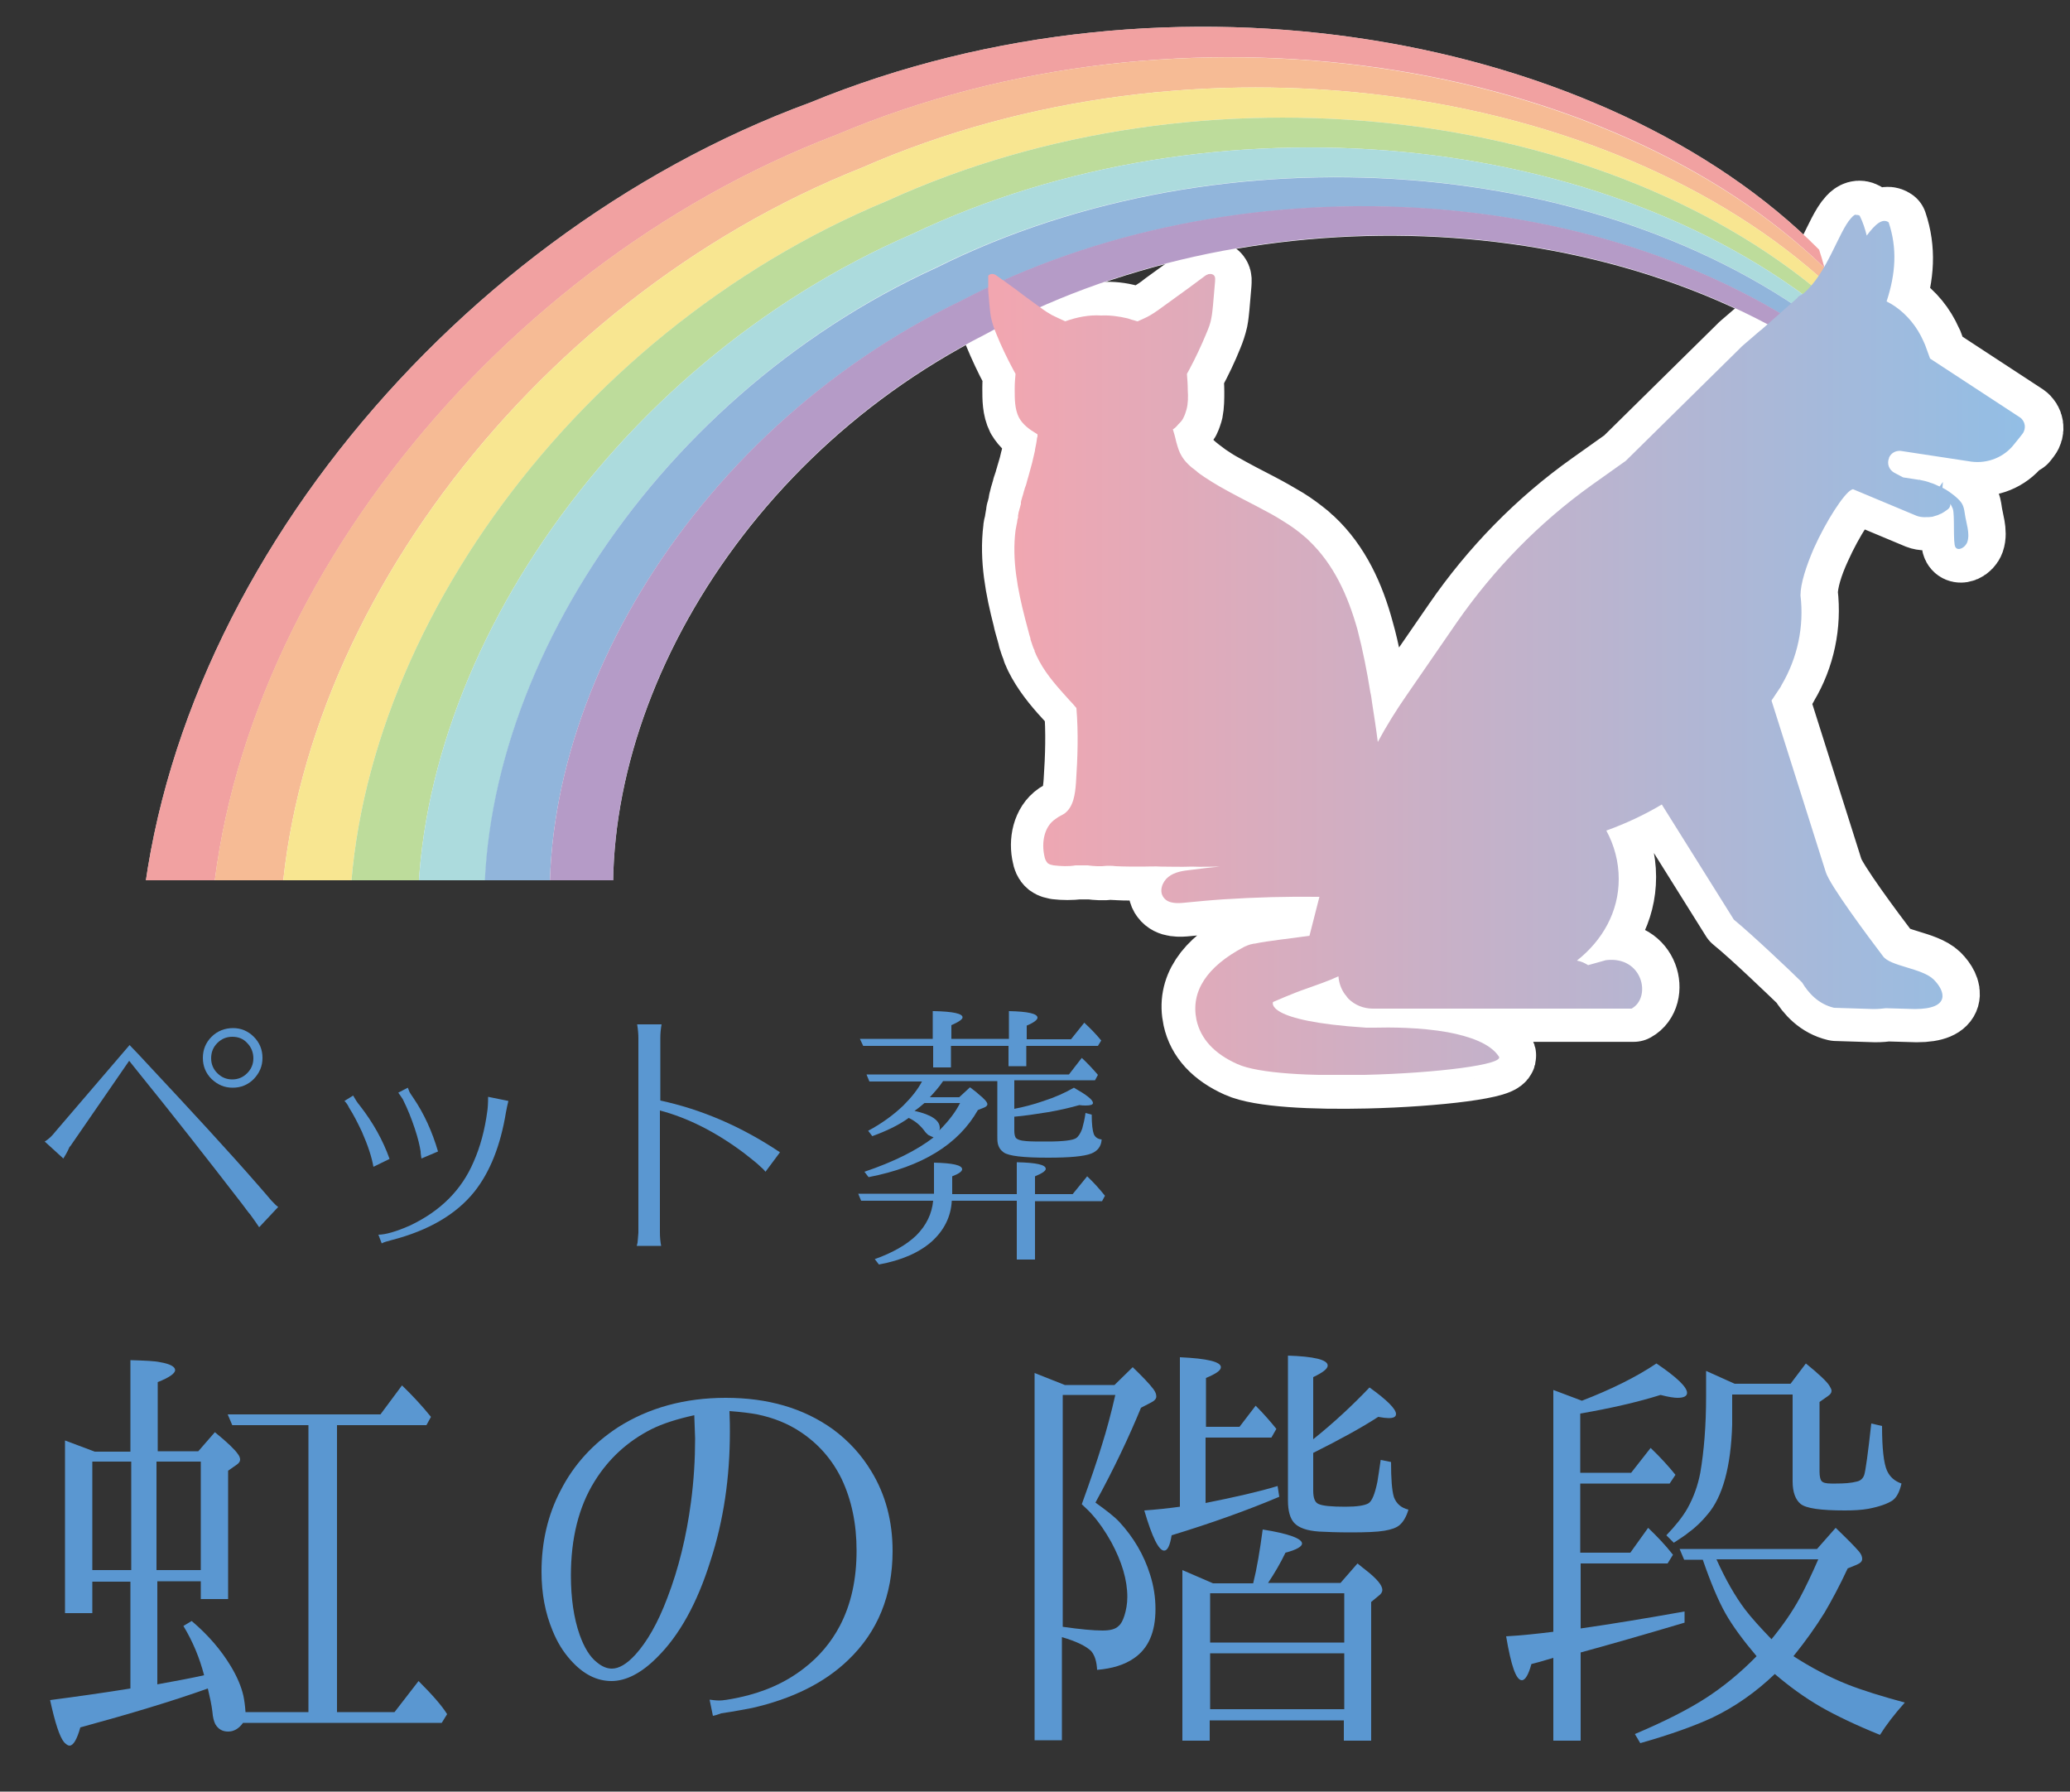
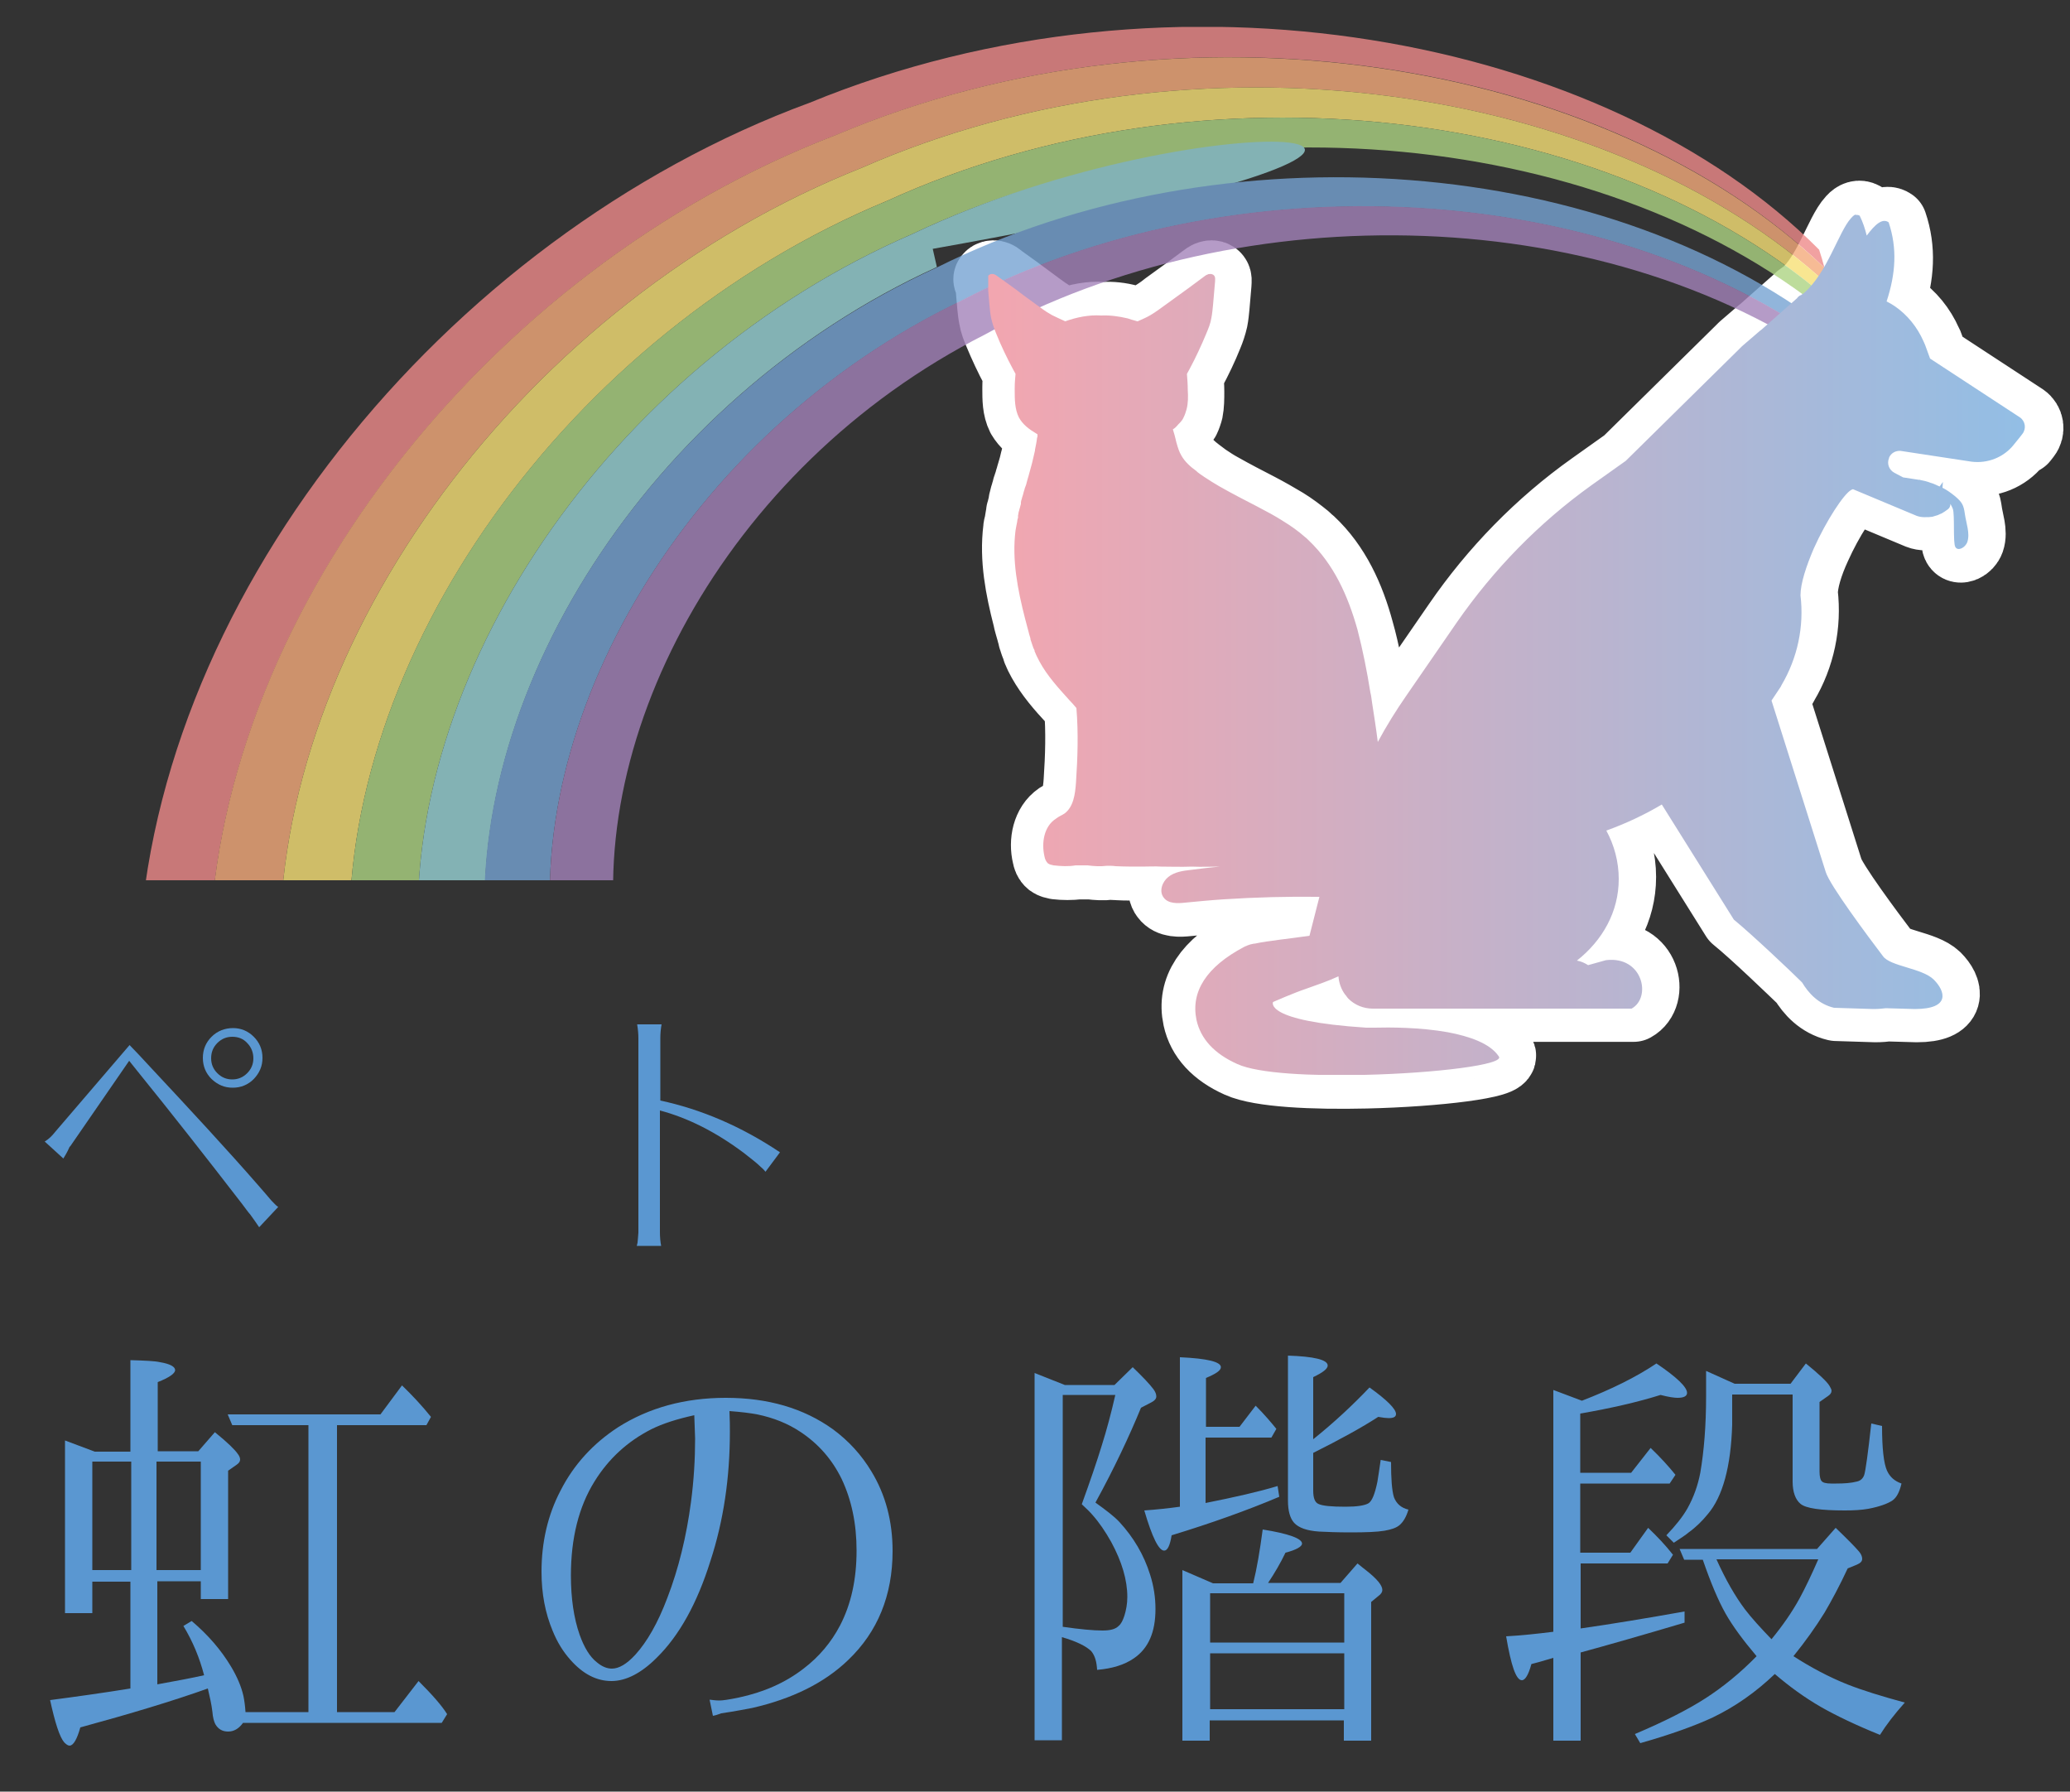
<svg xmlns="http://www.w3.org/2000/svg" xmlns:xlink="http://www.w3.org/1999/xlink" version="1.1" id="レイヤー_1" x="0px" y="0px" viewBox="0 0 500 432.7" style="enable-background:new 0 0 500 432.7;" xml:space="preserve">
  <rect x="0" y="0" width="500" height="432.7" fill="#333333" stroke="none" />
  <style type="text/css">
	.st0{fill:#FFFFFF;}
	.st1{fill:none;stroke:#FFFFFF;stroke-width:17.047;stroke-linecap:round;stroke-linejoin:round;stroke-miterlimit:10;}
	.st2{clip-path:url(#SVGID_00000093137383401529420600000001708944623768230301_);fill:#FFFFFF;}
	.st3{opacity:0.8;clip-path:url(#SVGID_00000093137383401529420600000001708944623768230301_);}
	.st4{clip-path:url(#SVGID_00000044136504400683088710000005252937154152500865_);fill:#EE8A8A;}
	.st5{clip-path:url(#SVGID_00000044136504400683088710000005252937154152500865_);fill:#F4AA7A;}
	.st6{clip-path:url(#SVGID_00000044136504400683088710000005252937154152500865_);fill:#F6E075;}
	.st7{clip-path:url(#SVGID_00000044136504400683088710000005252937154152500865_);fill:#ADD382;}
	.st8{clip-path:url(#SVGID_00000044136504400683088710000005252937154152500865_);fill:#97D2D4;}
	.st9{clip-path:url(#SVGID_00000044136504400683088710000005252937154152500865_);fill:#76A3D2;}
	.st10{clip-path:url(#SVGID_00000044136504400683088710000005252937154152500865_);fill:#A382B9;}
	.st11{fill:#5A97D1;}
	
		.st12{clip-path:url(#SVGID_00000001636968004790293280000010060814416253011591_);fill:url(#SVGID_00000017488132902054831930000005890951489041031047_);}
</style>
  <g>
    <path class="st0" d="M239,67c0.3-0.4,0.8-0.5,1.3-0.4c0.5,0.1,0.9,0.4,1.2,0.7c1.3,0.9,2.6,1.9,3.9,2.8c1.8,1.3,3.6,2.7,5.4,4   c1,0.7,2,1.5,3.1,2.1c0.2,0.1,0.3,0.2,0.5,0.3c1,0.6,2.1,1,3.2,1.5c2.8-1,5.8-1.6,8.7-1.4h0c2.2-0.1,4.3,0.1,6.4,0.7   c0.3,0.1,0.6,0.2,0.9,0.3c0.5,0.1,0.9,0.3,1.4,0.4c0,0,0.1,0,0.1,0c1-0.5,2.1-0.9,3.1-1.5c1.2-0.7,2.4-1.5,3.5-2.4   c1.9-1.4,3.9-2.8,5.8-4.2c1.2-0.9,2.3-1.7,3.5-2.6c0.3-0.2,0.6-0.5,1-0.6c0.1,0,0.2-0.1,0.3-0.1c0.5-0.1,1,0,1.3,0.4   c0.3,0.4,0.2,0.8,0.2,1.3c-0.2,1.9-0.3,3.9-0.5,5.8c-0.1,1-0.2,2.1-0.4,3.1c-0.3,1.3-0.7,2.5-1.2,3.7c-1.2,3-2.6,5.9-4.1,8.7   c-0.2,0.4-0.4,0.7-0.6,1.1v0c0.1,1.3,0.2,2.6,0.2,3.9c0,1.6,0,3.2-0.3,4.7c-0.2,0.6-0.4,1.3-0.7,1.9c-0.3,0.5-0.7,1-1,1.4   c-0.1,0.1-0.2,0.2-0.3,0.3c-0.4,0.4-0.8,0.8-1.3,1.2c0.2,0.8,0.4,1.6,0.7,2.5c0,0,0,0.1,0,0.1c0.1,0.2,0.1,0.5,0.2,0.7   c0.3,1.1,0.6,2.1,1.2,3.1c0.9,1.5,2.2,2.6,3.5,3.6c0.7,0.5,1.3,1,2,1.5c1.2,0.8,2.4,1.6,3.7,2.3c3,1.7,6.1,3.3,9.2,4.9   c2.1,1.1,4.2,2.3,6.2,3.5c1.8,1.1,3.5,2.4,5.1,3.7l0,0c0.3,0.3,0.6,0.6,1,0.9c6.1,5.7,9.6,13.4,11.8,21.6   c1.4,4.9,2.3,10.1,3.1,15.1c0.1,0.8,0.3,1.6,0.4,2.4c0.5,3.2,1,6.4,1.4,9.6c2.1-3.8,4.4-7.5,6.9-11.2l12.2-17.7   c8.8-12.8,19.8-24.1,32.5-33.1l8.3-5.9l27.4-27l0.7-0.7l4.3-3.7c0,0,0,0,0,0l0.4-0.3l8.6-7.6c0.1-0.2,0.5-0.5,0.8-0.7l0,0   c0,0,0.1,0,0.1,0c0.3-0.2,0.5-0.3,0.7-0.5c5.7-4.9,8.4-14.9,11.4-18.1c0.8-0.9,1.7-1.2,2.6-0.7c0.7,1.6,1.2,3.2,1.7,4.8   c2-2.7,3.8-4.3,5.3-3.2c2.1,6.2,1.7,12.4-0.5,19.1c0.6,0.4,1.3,0.7,1.9,1.1c3.1,2.1,5.5,5.1,7,8.5c0.2,0.3,0.3,0.6,0.4,0.9l1.2,3.3   l21.7,14.2c1.3,0.9,1.6,2.7,0.6,4l-0.7,0.9L487,107c-2.5,3.1-6.4,4.7-10.3,4.2l-17.1-2.6c-1.2-0.2-2.3,0.5-2.8,1.6l0,0   c-0.6,1.3,0,2.9,1.3,3.6l2.1,1.1c1.3,0.2,2.7,0.3,3.9,0.6l0.1-0.1v0.1c1,0.2,1.9,0.4,2.6,0.7c0.8,0.3,1.5,0.6,2.2,0.9l0.8-1.1   l-0.1,1.4c1,0.5,2,1.2,3.1,2.1c1.7,1.4,2,2,2.3,4.2c0.3,2.2,1.3,4.8,0.6,6.8c-0.5,1.4-2.3,2.3-2.9,1.2c-0.6-1.1-0.1-7.7-0.6-9.2   c-0.2-0.5-0.4-0.9-0.6-1.2c0.1,0.4-0.1,0.9-0.5,1.2l-0.1,0c-0.5,0.4-1,0.7-1.5,1c-0.1,0.1-0.3,0.1-0.5,0.2   c-0.1,0.1-0.3,0.1-0.4,0.2c-0.3,0.1-0.6,0.2-1,0.3c-0.1,0-0.2,0.1-0.3,0.1c-0.6,0.1-1.1,0.1-1.7,0.1c-0.1,0-0.3,0-0.4,0   c-0.6,0-1.2-0.1-1.7-0.3l-15.3-6.4c-0.1,0-0.3,0-0.5,0.1c-1.8,0.9-6.1,7.5-9.1,14.2c-1.9,4.1-3.2,8.3-3.2,11.3   c0.9,7.5-0.7,15.2-4.6,21.7l-0.2,0.4c-0.7,1.1-1.4,2.2-2.2,3.3l13.1,41.4c0.8,3,10.3,15.7,13.8,20.3c1.7,2.5,9.4,2.9,12.3,5.7   c2.8,2.8,4.1,7.1-4.6,7.1l-7-0.2c-0.8,0.1-1.8,0.2-3,0.2l-9.5-0.3c-3.8-0.9-6.2-3.6-7.7-6.1c0,0-0.1-0.1-0.4-0.4   c-2.1-2-11.5-11.1-16.1-14.8l-17.4-27.8c-4.2,2.5-8.7,4.6-13.4,6.3c1.9,3.6,3,7.5,3,11.7c0,8-3.9,14.8-10.1,19.7   c1,0.2,1.9,0.6,2.7,1.1l4.3-1.2c8.9-1.1,11.1,9,6.2,11.7H383h-41c0,0,0,0,0,0h-7.2H332c-2.3,0-4.4-0.9-5.9-2.4   c-0.3-0.3-0.6-0.6-0.8-1c-0.9-1.2-1.5-2.7-1.6-4.4c-2.6,1.2-5.3,2.1-7.8,3c-2.9,1-8,3.2-8,3.2s-2.4,4.6,22.5,6.2   c1.7,0.1,11.3-0.3,19.7,1.2c5.4,1,10.2,2.7,12.3,5.8c1.8,2-15.3,4.1-32.4,4.5c-12.8,0.3-25.6-0.3-30.7-2.6   c-5.6-2.5-8.9-6.1-9.9-10.7c-1.5-6.9,2.4-12.8,11.5-17.6c0.2-0.1,0.4-0.2,0.7-0.3c0.2-0.1,0.4-0.1,0.6-0.2c0.1,0,0.2-0.1,0.3-0.1   c0.3-0.1,0.6-0.1,0.9-0.2c0.1,0,0.1,0,0.2,0c3.3-0.6,8.6-1.2,13.2-1.9l2.4-9.4c-7.7-0.1-15.4,0.1-23.1,0.6   c-3.1,0.2-6.2,0.5-9.3,0.8c-1.9,0.2-4.1,0.3-5.2-1.2c-1.2-1.5-0.4-3.9,1.1-5c1.5-1.2,3.5-1.5,5.4-1.7c2.4-0.3,4.7-0.6,7.1-0.8   c-2.3,0-4.5,0.1-6.8,0c-2.7,0-5.7,0-7.4,0c-3.7-0.1-7.3,0.2-10.9,0c-0.7,0-1.4-0.1-2-0.1c-1.6,0.2-3.1,0.1-4.7-0.1   c-1,0-1.9,0-2.9,0c-1.8,0.2-3.6,0.2-5.3,0c-0.5-0.1-1-0.2-1.4-0.5c-0.5-0.4-0.7-1-0.8-1.6c-0.8-3.3,0-7.3,2.8-9.2   c0.6-0.4,1.4-0.7,2-1.2c2.2-1.6,2.6-4.7,2.8-7.5c0.4-6,0.6-12,0.1-18c-0.6-0.6-1.1-1.2-1.7-1.9c-2.7-2.9-5.3-5.9-7.2-9.3   c-0.4-0.7-0.8-1.5-1.1-2.3c0-0.1-0.1-0.1-0.1-0.2c0,0,0,0,0-0.1c0,0,0,0,0-0.1c-0.2-0.4-0.3-0.8-0.5-1.2c-0.1-0.3-0.2-0.6-0.3-0.9   c-0.1-0.2-0.1-0.4-0.2-0.6c0,0,0,0,0,0c0-0.1,0-0.1,0-0.2c0,0,0,0,0,0c-0.1-0.3-0.2-0.7-0.3-1c0-0.1-0.1-0.3-0.1-0.4   c-0.3-1.1-0.7-2.3-0.9-3.4c-1.8-7-3.2-14.2-2.3-21.3c0-0.4,0.1-0.7,0.2-1.1c0.1-0.3,0.1-0.7,0.2-1c0,0,0-0.1,0-0.1   c0-0.2,0.1-0.4,0.1-0.6c0-0.1,0-0.2,0.1-0.3c0,0,0-0.1,0-0.1c0,0,0-0.1,0-0.1c0-0.2,0.1-0.4,0.1-0.6c0-0.1,0-0.1,0-0.2   c0.1-0.2,0.1-0.4,0.2-0.7c0-0.1,0.1-0.2,0.1-0.4c0.1-0.4,0.2-0.7,0.3-1.1c0-0.1,0-0.1,0-0.2c0-0.1,0-0.1,0-0.2   c0.1-0.3,0.2-0.6,0.2-0.8c0.1-0.5,0.3-0.9,0.4-1.4c0.1-0.2,0.1-0.4,0.2-0.7c0-0.1,0.1-0.2,0.1-0.3c0,0,0,0,0-0.1   c0.2-0.5,0.3-1,0.5-1.5c0.1-0.5,0.3-0.9,0.4-1.4c0.3-1.1,0.7-2.2,0.9-3.3c0.3-1,0.5-2,0.7-3c0-0.1,0-0.1,0-0.2   c0.2-1,0.3-1.9,0.5-2.9c0-0.1,0-0.3,0.1-0.4c0-0.1,0-0.2,0-0.4c-0.1-0.1-0.2-0.1-0.3-0.2c-1.7-1-3.2-2.2-4.2-3.9c-1-2-1-4.3-1-6.6   c0-0.2,0-0.3,0-0.5c0-1.1,0.1-2.2,0.2-3.3v0c-0.2-0.4-0.4-0.7-0.6-1.1c-1.5-2.8-2.9-5.8-4.1-8.7c-0.5-1.2-1-2.4-1.2-3.7   c-0.2-1-0.3-2.1-0.4-3.1c-0.2-1.9-0.3-3.9-0.5-5.8C238.7,67.8,238.7,67.3,239,67" />
    <path class="st1" d="M239,67c0.3-0.4,0.8-0.5,1.3-0.4c0.5,0.1,0.9,0.4,1.2,0.7c1.3,0.9,2.6,1.9,3.9,2.8c1.8,1.3,3.6,2.7,5.4,4   c1,0.7,2,1.5,3.1,2.1c0.2,0.1,0.3,0.2,0.5,0.3c1,0.6,2.1,1,3.2,1.5c2.8-1,5.8-1.6,8.7-1.4h0c2.2-0.1,4.3,0.1,6.4,0.7   c0.3,0.1,0.6,0.2,0.9,0.3c0.5,0.1,0.9,0.3,1.4,0.4c0,0,0.1,0,0.1,0c1-0.5,2.1-0.9,3.1-1.5c1.2-0.7,2.4-1.5,3.5-2.4   c1.9-1.4,3.9-2.8,5.8-4.2c1.2-0.9,2.3-1.7,3.5-2.6c0.3-0.2,0.6-0.5,1-0.6c0.1,0,0.2-0.1,0.3-0.1c0.5-0.1,1,0,1.3,0.4   c0.3,0.4,0.2,0.8,0.2,1.3c-0.2,1.9-0.3,3.9-0.5,5.8c-0.1,1-0.2,2.1-0.4,3.1c-0.3,1.3-0.7,2.5-1.2,3.7c-1.2,3-2.6,5.9-4.1,8.7   c-0.2,0.4-0.4,0.7-0.6,1.1v0c0.1,1.3,0.2,2.6,0.2,3.9c0,1.6,0,3.2-0.3,4.7c-0.2,0.6-0.4,1.3-0.7,1.9c-0.3,0.5-0.7,1-1,1.4   c-0.1,0.1-0.2,0.2-0.3,0.3c-0.4,0.4-0.8,0.8-1.3,1.2c0.2,0.8,0.4,1.6,0.7,2.5c0,0,0,0.1,0,0.1c0.1,0.2,0.1,0.5,0.2,0.7   c0.3,1.1,0.6,2.1,1.2,3.1c0.9,1.5,2.2,2.6,3.5,3.6c0.7,0.5,1.3,1,2,1.5c1.2,0.8,2.4,1.6,3.7,2.3c3,1.7,6.1,3.3,9.2,4.9   c2.1,1.1,4.2,2.3,6.2,3.5c1.8,1.1,3.5,2.4,5.1,3.7l0,0c0.3,0.3,0.6,0.6,1,0.9c6.1,5.7,9.6,13.4,11.8,21.6   c1.4,4.9,2.3,10.1,3.1,15.1c0.1,0.8,0.3,1.6,0.4,2.4c0.5,3.2,1,6.4,1.4,9.6c2.1-3.8,4.4-7.5,6.9-11.2l12.2-17.7   c8.8-12.8,19.8-24.1,32.5-33.1l8.3-5.9l27.4-27l0.7-0.7l4.3-3.7c0,0,0,0,0,0l0.4-0.3l8.6-7.6c0.1-0.2,0.5-0.5,0.8-0.7l0,0   c0,0,0.1,0,0.1,0c0.3-0.2,0.5-0.3,0.7-0.5c5.7-4.9,8.4-14.9,11.4-18.1c0.8-0.9,1.7-1.2,2.6-0.7c0.7,1.6,1.2,3.2,1.7,4.8   c2-2.7,3.8-4.3,5.3-3.2c2.1,6.2,1.7,12.4-0.5,19.1c0.6,0.4,1.3,0.7,1.9,1.1c3.1,2.1,5.5,5.1,7,8.5c0.2,0.3,0.3,0.6,0.4,0.9l1.2,3.3   l21.7,14.2c1.3,0.9,1.6,2.7,0.6,4l-0.7,0.9L487,107c-2.5,3.1-6.4,4.7-10.3,4.2l-17.1-2.6c-1.2-0.2-2.3,0.5-2.8,1.6l0,0   c-0.6,1.3,0,2.9,1.3,3.6l2.1,1.1c1.3,0.2,2.7,0.3,3.9,0.6l0.1-0.1v0.1c1,0.2,1.9,0.4,2.6,0.7c0.8,0.3,1.5,0.6,2.2,0.9l0.8-1.1   l-0.1,1.4c1,0.5,2,1.2,3.1,2.1c1.7,1.4,2,2,2.3,4.2c0.3,2.2,1.3,4.8,0.6,6.8c-0.5,1.4-2.3,2.3-2.9,1.2c-0.6-1.1-0.1-7.7-0.6-9.2   c-0.2-0.5-0.4-0.9-0.6-1.2c0.1,0.4-0.1,0.9-0.5,1.2l-0.1,0c-0.5,0.4-1,0.7-1.5,1c-0.1,0.1-0.3,0.1-0.5,0.2   c-0.1,0.1-0.3,0.1-0.4,0.2c-0.3,0.1-0.6,0.2-1,0.3c-0.1,0-0.2,0.1-0.3,0.1c-0.6,0.1-1.1,0.1-1.7,0.1c-0.1,0-0.3,0-0.4,0   c-0.6,0-1.2-0.1-1.7-0.3l-15.3-6.4c-0.1,0-0.3,0-0.5,0.1c-1.8,0.9-6.1,7.5-9.1,14.2c-1.9,4.1-3.2,8.3-3.2,11.3   c0.9,7.5-0.7,15.2-4.6,21.7l-0.2,0.4c-0.7,1.1-1.4,2.2-2.2,3.3l13.1,41.4c0.8,3,10.3,15.7,13.8,20.3c1.7,2.5,9.4,2.9,12.3,5.7   c2.8,2.8,4.1,7.1-4.6,7.1l-7-0.2c-0.8,0.1-1.8,0.2-3,0.2l-9.5-0.3c-3.8-0.9-6.2-3.6-7.7-6.1c0,0-0.1-0.1-0.4-0.4   c-2.1-2-11.5-11.1-16.1-14.8l-17.4-27.8c-4.2,2.5-8.7,4.6-13.4,6.3c1.9,3.6,3,7.5,3,11.7c0,8-3.9,14.8-10.1,19.7   c1,0.2,1.9,0.6,2.7,1.1l4.3-1.2c8.9-1.1,11.1,9,6.2,11.7H383h-41c0,0,0,0,0,0h-7.2H332c-2.3,0-4.4-0.9-5.9-2.4   c-0.3-0.3-0.6-0.6-0.8-1c-0.9-1.2-1.5-2.7-1.6-4.4c-2.6,1.2-5.3,2.1-7.8,3c-2.9,1-8,3.2-8,3.2s-2.4,4.6,22.5,6.2   c1.7,0.1,11.3-0.3,19.7,1.2c5.4,1,10.2,2.7,12.3,5.8c1.8,2-15.3,4.1-32.4,4.5c-12.8,0.3-25.6-0.3-30.7-2.6   c-5.6-2.5-8.9-6.1-9.9-10.7c-1.5-6.9,2.4-12.8,11.5-17.6c0.2-0.1,0.4-0.2,0.7-0.3c0.2-0.1,0.4-0.1,0.6-0.2c0.1,0,0.2-0.1,0.3-0.1   c0.3-0.1,0.6-0.1,0.9-0.2c0.1,0,0.1,0,0.2,0c3.3-0.6,8.6-1.2,13.2-1.9l2.4-9.4c-7.7-0.1-15.4,0.1-23.1,0.6   c-3.1,0.2-6.2,0.5-9.3,0.8c-1.9,0.2-4.1,0.3-5.2-1.2c-1.2-1.5-0.4-3.9,1.1-5c1.5-1.2,3.5-1.5,5.4-1.7c2.4-0.3,4.7-0.6,7.1-0.8   c-2.3,0-4.5,0.1-6.8,0c-2.7,0-5.7,0-7.4,0c-3.7-0.1-7.3,0.2-10.9,0c-0.7,0-1.4-0.1-2-0.1c-1.6,0.2-3.1,0.1-4.7-0.1   c-1,0-1.9,0-2.9,0c-1.8,0.2-3.6,0.2-5.3,0c-0.5-0.1-1-0.2-1.4-0.5c-0.5-0.4-0.7-1-0.8-1.6c-0.8-3.3,0-7.3,2.8-9.2   c0.6-0.4,1.4-0.7,2-1.2c2.2-1.6,2.6-4.7,2.8-7.5c0.4-6,0.6-12,0.1-18c-0.6-0.6-1.1-1.2-1.7-1.9c-2.7-2.9-5.3-5.9-7.2-9.3   c-0.4-0.7-0.8-1.5-1.1-2.3c0-0.1-0.1-0.1-0.1-0.2c0,0,0,0,0-0.1c0,0,0,0,0-0.1c-0.2-0.4-0.3-0.8-0.5-1.2c-0.1-0.3-0.2-0.6-0.3-0.9   c-0.1-0.2-0.1-0.4-0.2-0.6c0,0,0,0,0,0c0-0.1,0-0.1,0-0.2c0,0,0,0,0,0c-0.1-0.3-0.2-0.7-0.3-1c0-0.1-0.1-0.3-0.1-0.4   c-0.3-1.1-0.7-2.3-0.9-3.4c-1.8-7-3.2-14.2-2.3-21.3c0-0.4,0.1-0.7,0.2-1.1c0.1-0.3,0.1-0.7,0.2-1c0,0,0-0.1,0-0.1   c0-0.2,0.1-0.4,0.1-0.6c0-0.1,0-0.2,0.1-0.3c0,0,0-0.1,0-0.1c0,0,0-0.1,0-0.1c0-0.2,0.1-0.4,0.1-0.6c0-0.1,0-0.1,0-0.2   c0.1-0.2,0.1-0.4,0.2-0.7c0-0.1,0.1-0.2,0.1-0.4c0.1-0.4,0.2-0.7,0.3-1.1c0-0.1,0-0.1,0-0.2c0-0.1,0-0.1,0-0.2   c0.1-0.3,0.2-0.6,0.2-0.8c0.1-0.5,0.3-0.9,0.4-1.4c0.1-0.2,0.1-0.4,0.2-0.7c0-0.1,0.1-0.2,0.1-0.3c0,0,0,0,0-0.1   c0.2-0.5,0.3-1,0.5-1.5c0.1-0.5,0.3-0.9,0.4-1.4c0.3-1.1,0.7-2.2,0.9-3.3c0.3-1,0.5-2,0.7-3c0-0.1,0-0.1,0-0.2   c0.2-1,0.3-1.9,0.5-2.9c0-0.1,0-0.3,0.1-0.4c0-0.1,0-0.2,0-0.4c-0.1-0.1-0.2-0.1-0.3-0.2c-1.7-1-3.2-2.2-4.2-3.9c-1-2-1-4.3-1-6.6   c0-0.2,0-0.3,0-0.5c0-1.1,0.1-2.2,0.2-3.3v0c-0.2-0.4-0.4-0.7-0.6-1.1c-1.5-2.8-2.9-5.8-4.1-8.7c-0.5-1.2-1-2.4-1.2-3.7   c-0.2-1-0.3-2.1-0.4-3.1c-0.2-1.9-0.3-3.9-0.5-5.8C238.7,67.8,238.7,67.3,239,67z" />
    <g>
      <g>
        <defs>
          <rect id="SVGID_1_" x="4" y="-11.9" width="495" height="224.5" />
        </defs>
        <clipPath id="SVGID_00000057866550099040690610000010609367688526675619_">
          <use xlink:href="#SVGID_1_" style="overflow:visible;" />
        </clipPath>
-         <path style="clip-path:url(#SVGID_00000057866550099040690610000010609367688526675619_);fill:#FFFFFF;" d="M33.4,234.4     c5.7-0.9,11.4-1.7,17.1-2.4c5.7-0.7,11.4-1.2,17-1.6c5.7-0.4,11.3-0.7,16.9-0.8c-0.2-4.4-0.1-8.8,0.1-13.3     c3.6-60.1,47-123.6,108.5-157.6c-61.6,34-104.9,97.5-108.5,157.6c-0.3,4.5-0.3,8.9-0.1,13.3c5.6-0.2,11.2-0.2,16.7-0.1     c5.5,0.1,11,0.3,16.5,0.6c5.5,0.3,10.9,0.8,16.3,1.4c5.4,0.6,10.7,1.3,16,2.1c-10.4-53.1,24.6-120.5,88-152.7     c61.6-34,151.5-32.9,209.1,10.2c-0.3-1.5-0.6-2.9-0.9-4.4c-0.3-1.5-0.7-2.9-1-4.4c-0.3-1.5-0.7-2.9-1-4.4     c-0.4-1.5-0.7-2.9-1.1-4.4c-0.4-1.5-0.8-2.9-1.1-4.4c-0.4-1.5-0.8-2.9-1.2-4.4c-0.4-1.5-0.8-2.9-1.3-4.4     C388.1,8.7,283.5-11.3,195.6,24.8C107,57.4,35.2,146.1,33.4,234.4" />
        <g style="opacity:0.8;clip-path:url(#SVGID_00000057866550099040690610000010609367688526675619_);">
          <g>
            <defs>
              <rect id="SVGID_00000065782758997543728410000002959922896221077382_" x="33.4" y="6.5" width="413.6" height="227.9" />
            </defs>
            <clipPath id="SVGID_00000152972149626047195880000016952180940468286368_">
              <use xlink:href="#SVGID_00000065782758997543728410000002959922896221077382_" style="overflow:visible;" />
            </clipPath>
            <path style="clip-path:url(#SVGID_00000152972149626047195880000016952180940468286368_);fill:#EE8A8A;" d="M50.6,232       c0.4-81.8,66.5-167,151.4-199.4c83.9-35.5,186.5-18.4,238.7,32.1c-0.4-1.5-0.8-2.9-1.3-4.4C388.1,8.7,283.5-11.3,195.6,24.8       C107,57.4,35.2,146.1,33.4,234.4C39.2,233.4,44.9,232.7,50.6,232" />
            <path style="clip-path:url(#SVGID_00000152972149626047195880000016952180940468286368_);fill:#F4AA7A;" d="M67.6,230.4       C66.4,154.5,127,72.7,208.2,40.5c80-35.1,180.5-20.7,233.7,28.6c-0.4-1.5-0.8-2.9-1.2-4.4C388.4,14.3,285.8-2.9,201.9,32.6       C117.1,65,50.9,150.1,50.6,232C56.3,231.3,61.9,230.8,67.6,230.4" />
            <path style="clip-path:url(#SVGID_00000152972149626047195880000016952180940468286368_);fill:#F6E075;" d="M84.5,229.6       c-2.9-70.5,52.4-149,129.8-181.1c76.2-34.8,174.6-23.1,228.7,25c-0.4-1.5-0.8-2.9-1.1-4.4C388.7,19.8,288.2,5.4,208.2,40.5       C127,72.7,66.4,154.5,67.6,230.4C73.2,230,78.9,229.7,84.5,229.6" />
            <path style="clip-path:url(#SVGID_00000152972149626047195880000016952180940468286368_);fill:#ADD382;" d="M101.2,229.5       c-4.6-65.5,45.3-141,119.2-173C292.8,22,389.1,31,444.1,77.9c-0.4-1.5-0.7-2.9-1.1-4.4c-54.1-48.1-152.5-59.8-228.7-25       C136.8,80.6,81.6,159.1,84.5,229.6C90.1,229.4,95.6,229.4,101.2,229.5" />
-             <path style="clip-path:url(#SVGID_00000152972149626047195880000016952180940468286368_);fill:#97D2D4;" d="M117.7,230.1       C111.2,169.2,156,96.6,226.3,64.5C295,30.3,389.2,36.6,445.1,82.3c-0.3-1.5-0.7-2.9-1-4.4C389.1,31,292.8,22,220.4,56.5       c-73.9,32-123.8,107.5-119.2,173C106.7,229.6,112.2,229.8,117.7,230.1" />
+             <path style="clip-path:url(#SVGID_00000152972149626047195880000016952180940468286368_);fill:#97D2D4;" d="M117.7,230.1       C111.2,169.2,156,96.6,226.3,64.5c-0.3-1.5-0.7-2.9-1-4.4C389.1,31,292.8,22,220.4,56.5       c-73.9,32-123.8,107.5-119.2,173C106.7,229.6,112.2,229.8,117.7,230.1" />
            <path style="clip-path:url(#SVGID_00000152972149626047195880000016952180940468286368_);fill:#76A3D2;" d="M133.9,231.5       c-8.4-56.8,31.4-126.7,98.3-158.8c65.1-34.1,157.2-30.4,213.9,14c-0.3-1.5-0.7-2.9-1-4.4c-55.9-45.6-150.1-52-218.8-17.7       c-70.3,32-115.2,104.6-108.7,165.6C123.1,230.5,128.5,230.9,133.9,231.5" />
            <path style="clip-path:url(#SVGID_00000152972149626047195880000016952180940468286368_);fill:#A382B9;" d="M149.9,233.5       c-10.4-53.1,24.6-120.5,88-152.7c61.6-34,151.5-32.9,209.1,10.2c-0.3-1.5-0.6-2.9-0.9-4.4c-56.8-44.4-148.8-48.1-213.9-14       c-66.8,32.1-106.7,102-98.3,158.8C139.3,232.1,144.6,232.7,149.9,233.5" />
          </g>
        </g>
      </g>
      <path class="st11" d="M31.5,328.5c3.5,0.1,5.9,0.2,7.2,0.5c2.4,0.4,3.6,1.1,3.6,1.9c0,0.8-1.4,1.8-4.2,2.9v16.7h9.8l4-4.6    c3.1,2.5,4.9,4.3,5.5,5.2c0.4,0.5,0.6,1,0.6,1.4c0,0.5-0.3,0.9-0.9,1.3l-2,1.4v31h-6.6v-4.3H38v24.9c4.4-0.8,8.2-1.5,11.3-2.2    c-1.1-4.2-2.7-8.1-5-11.9l2-1.2c4,3.4,7.1,7,9.5,11c1.5,2.5,2.5,4.9,3,7.1c0.2,1,0.4,2.3,0.5,3.9h15.2v-69.3H56.1l-1.1-2.6h36.9    l5.2-7c2.5,2.4,4.9,5,7,7.6l-1.1,2H81.4v69.3h13.9l5.8-7.5c3.3,3.3,5.6,5.9,6.9,8l-1.3,2.1h-48c-1,1.4-2.2,2.1-3.6,2.1    c-1.4,0-2.4-0.6-3.1-1.8c-0.3-0.6-0.6-1.6-0.7-3c-0.2-1.7-0.6-3.5-1.1-5.6c-8.4,3-18.7,6.1-30.8,9.4c-0.8,2.9-1.7,4.4-2.6,4.4    c-0.4,0-0.8-0.3-1.3-0.8c-1.1-1.3-2.2-4.7-3.4-10.2c6.1-0.8,12.6-1.7,19.4-2.8v-25.8h-9.2v7.6h-6.6v-41.7l7.2,2.7h8.6V328.5z     M22.3,379.2h9.4v-26.2h-9.4V379.2z M37.8,379.2h10.7v-26.2H37.8V379.2z" />
      <path class="st11" d="M172.2,414.4l-0.8-3.9c0.8,0.1,1.6,0.2,2.4,0.2c0.7,0,2.2-0.2,4.6-0.7c6.1-1.3,11.3-3.6,15.7-7    c3.8-2.9,6.7-6.4,8.8-10.4c2.7-5.2,4-11.2,4-18.1c0-6.5-1.2-12.2-3.6-17.3c-2.3-4.7-5.6-8.5-10-11.4c-3-2-6.5-3.4-10.4-4.2    c-1.6-0.3-3.9-0.6-6.7-0.8c0.1,2.2,0.1,3.9,0.1,5c0,11-1.5,21.4-4.7,31.2c-3.2,10.2-7.5,18-13,23.4c-3.7,3.7-7.4,5.6-10.9,5.6    c-3.6,0-6.9-1.7-9.9-5.1c-1.8-2-3.2-4.3-4.3-7c-1.8-4.3-2.7-9-2.7-14.3c0-7.1,1.5-13.7,4.6-19.6c3.2-6.3,7.9-11.4,13.9-15.3    c7.4-4.7,16.1-7.1,26-7.1c10.2,0,18.8,2.5,25.9,7.6c3.8,2.8,6.9,6.2,9.3,10.2c3.4,5.6,5.1,12,5.1,19.2c0,10.7-3.6,19.5-10.7,26.3    c-5.8,5.6-13.6,9.4-23.2,11.6c-1.6,0.3-4.1,0.8-7.5,1.3C173.4,414.1,172.8,414.3,172.2,414.4 M167.7,341.8    c-4.1,0.9-7.6,2-10.4,3.4c-5.7,2.9-10.3,7.1-13.7,12.6c-3.8,6.1-5.7,13.7-5.7,22.7c0,5.5,0.7,10.3,2.1,14.3    c1.1,3.1,2.5,5.4,4.2,6.7c1.2,1,2.4,1.5,3.6,1.5c1.7,0,3.6-1.1,5.7-3.4c2.8-3.1,5.4-7.6,7.7-13.7c2.7-7,4.6-14.8,5.7-23.1    c0.7-5.3,1-10.4,1-15.4L167.7,341.8z" />
      <path class="st11" d="M273.6,330.2c2.4,2.3,4.1,4.1,5,5.3c0.5,0.7,0.7,1.2,0.7,1.8c0,0.5-0.4,1-1.2,1.4l-2.5,1.3    c-2.8,6.8-6.4,14.5-11,22.9c2.5,1.8,4.5,3.3,5.8,4.7c3.4,3.7,5.9,7.9,7.4,12.7c0.9,2.8,1.3,5.6,1.3,8.3c0,5.6-1.7,9.5-5.2,11.9    c-2.3,1.6-5.3,2.5-8.9,2.8c-0.1-1.9-0.5-3.4-1.4-4.5c-1.2-1.2-3.6-2.4-7.1-3.4v24.9h-6.6v-88.7l7.3,2.9h12L273.6,330.2z     M256.7,337v55.9c4.2,0.6,7.4,0.9,9.6,0.9c1.8,0,3.1-0.3,3.9-1.1c0.6-0.5,1-1.3,1.4-2.5c0.4-1.3,0.7-2.8,0.7-4.5    c0-4.1-1.3-8.5-3.9-13.3c-1.4-2.5-2.9-4.7-4.5-6.5c-0.5-0.6-1.4-1.5-2.6-2.6c2.1-5.8,3.7-10.5,4.8-14.1c1.2-3.8,2.3-7.9,3.3-12.3    H256.7z M285.1,327.8c6.5,0.3,9.8,1.1,9.8,2.4c0,0.8-1.2,1.6-3.6,2.6v11.8h8.1l3.9-5.1c2.1,2.1,3.7,4,5,5.6l-1.2,2.1h-15.9v15.8    c7-1.4,12.8-2.7,17.4-4.1l0.4,2.6c-7.8,3.3-16.5,6.4-26,9.3c-0.4,2.5-1,3.7-1.8,3.7c-1.3,0-2.9-3.2-4.8-9.7    c2.8-0.2,5.7-0.5,8.6-0.9V327.8z M305,369.4c6.3,1,9.5,2.2,9.5,3.4c0,0.7-1.3,1.5-4,2.2c-1.2,2.5-2.6,4.9-4.2,7.3h17.5l4.1-4.7    c1,0.8,1.7,1.4,2,1.6c2.7,2.1,4,3.7,4,4.8c0,0.5-0.3,1-1,1.5l-1.7,1.4v33.5h-6.6v-4.9h-32.4v4.9h-6.6v-41.2l7.4,3.2h9.7    C303.6,378.8,304.3,374.6,305,369.4 M292.3,396.7h32.4v-11.9h-32.4V396.7z M292.3,412.8h32.4v-13.5h-32.4V412.8z M311,327.4    c6.4,0.2,9.7,1,9.7,2.4c0,0.8-1.2,1.7-3.5,2.8v15c5-4,9.5-8.2,13.6-12.5c4.2,3,6.4,5.2,6.4,6.4c0,0.7-0.6,1-1.8,1    c-0.5,0-1.4-0.1-2.5-0.3c-4,2.6-9.3,5.5-15.7,8.7v9.1c0,1.8,0.4,2.8,1.2,3.2c1,0.5,3.2,0.7,6.6,0.7c2.8,0,4.6-0.3,5.5-0.8    c0.9-0.5,1.6-2.3,2.2-5.2c0.2-1.3,0.5-3.1,0.8-5.3l2.5,0.5c0,4,0.2,6.9,0.7,8.5c0.6,1.6,1.8,2.6,3.5,3c-0.5,1.7-1.2,2.9-2.1,3.7    c-0.8,0.7-2,1.1-3.7,1.4c-1.8,0.3-4.5,0.4-8.2,0.4c-3.1,0-5.7-0.1-7.6-0.2c-2.9-0.2-4.9-0.9-6-2.1c-1-1.1-1.5-2.9-1.5-5.4V327.4z" />
      <path class="st11" d="M400.1,329.3c4.9,3.3,7.4,5.7,7.4,7.1c0,0.8-0.8,1.2-2.3,1.2c-0.8,0-2.2-0.2-4.1-0.7    c-5.4,1.7-11.9,3.2-19.4,4.5v14.3H394l4.7-6c2.4,2.3,4.4,4.5,6,6.5l-1.4,2.1h-21.6V375h12.1l4.3-6c2.2,2.1,4.2,4.2,6,6.5l-1.3,2.1    h-21v15.7c7.7-1.1,16.1-2.5,25.1-4.1v2.7c-10.1,3-18.5,5.4-25.1,7.2v21.3h-6.6v-20c-2.7,0.8-4.4,1.3-5.3,1.5    c-0.7,2.6-1.5,3.9-2.3,3.9c-1.4,0-2.6-3.5-3.8-10.6c3.6-0.2,7.4-0.6,11.4-1.1v-58.4l6.9,2.6C389.1,335.6,395.2,332.6,400.1,329.3     M443.4,369c2.8,2.7,4.7,4.6,5.7,5.8c0.5,0.6,0.7,1.2,0.7,1.7c0,0.6-0.4,1-1.3,1.4l-2.2,0.9c-2,4.3-3.9,7.8-5.6,10.7    c-2.1,3.4-4.6,6.9-7.5,10.5c4.2,2.7,8.5,5,13,6.8c3.8,1.5,8.4,2.9,13.9,4.4c-2.5,2.8-4.5,5.4-6,7.8c-5.7-2.3-10.5-4.6-14.2-6.7    c-4-2.3-7.7-5-11.2-8c-4.6,4.4-9.6,7.9-15,10.5c-4.3,2-10.1,4.1-17.5,6.2l-1.3-2.2c7.1-3,12.8-5.9,17-8.6    c4.2-2.7,8.4-6.1,12.4-10.2c-3.3-3.9-5.8-7.3-7.5-10.3c-1.8-3.2-3.6-7.5-5.5-13h-4.5l-1.1-2.6h33.2L443.4,369z M436.2,329.3    c3.2,2.6,5.1,4.4,5.7,5.4c0.3,0.5,0.5,0.9,0.5,1.2c0,0.5-0.3,0.9-0.9,1.3l-2,1.4v16.8c0,1.2,0.2,2,0.5,2.3    c0.3,0.4,1.1,0.6,2.3,0.6h0.3h0.9c1.9,0,3.6-0.1,5.1-0.5c0.8-0.2,1.4-0.7,1.7-1.6c0.3-0.9,0.9-5.1,1.7-12.4l2.6,0.6    c0,5.4,0.4,9,1.2,10.8c0.7,1.5,1.8,2.5,3.5,3.1c-0.5,2.1-1.2,3.4-2.2,4.1c-1.2,0.8-3.2,1.5-5.8,2c-1.7,0.3-3.6,0.4-5.7,0.4    c-5.8,0-9.4-0.5-10.7-1.6c-1.2-1-1.9-2.8-1.9-5.4v-21h-14.6c0,2.8,0,5.3,0,7.3c-0.3,10.1-2.3,17.4-5.9,21.6    c-1.3,1.6-2.8,3.1-4.6,4.4c-0.7,0.6-1.9,1.4-3.6,2.5l-1.8-1.8c2.2-2.3,3.9-4.4,5.1-6.5c1.5-2.7,2.5-5.5,3.1-8.6    c0.9-5.3,1.4-11.4,1.4-18.5v-6.1l6.9,3.1h13.5L436.2,329.3z M414.6,376.6c2.2,4.9,4.5,8.9,6.9,12.1c1.6,2.1,3.8,4.5,6.4,7.2    c2.7-3.3,5-6.6,6.8-9.9c1.3-2.4,2.8-5.5,4.5-9.4H414.6z" />
      <path class="st11" d="M15.3,279.8l-4.5-4.1c1-0.6,1.8-1.4,2.5-2.3l18-21l2.3,2.4l2.6,2.8c9.9,10.6,18.7,20.1,26.2,28.7    c1.5,1.7,2.5,2.9,3.1,3.6c0.7,0.7,1.2,1.3,1.7,1.6l-4.6,4.9c-0.6-0.9-1.3-1.9-2.1-3c-0.7-0.8-1.3-1.7-2-2.6    c-8.8-11.4-17.2-22.1-25.3-32.1l-2-2.5l-14.2,20.6l-0.2,0.2C16.2,278.4,15.6,279.3,15.3,279.8 M56.3,248.3c1.9,0,3.6,0.7,5,2.1    c1.4,1.4,2.1,3.1,2.1,5.1c0,2-0.7,3.6-2.1,5.1c-1.4,1.4-3.1,2.1-5.1,2.1c-2,0-3.6-0.7-5.1-2.1c-1.4-1.4-2.1-3.1-2.1-5.1    c0-2,0.7-3.7,2.1-5.1C52.5,249,54.3,248.3,56.3,248.3 M56.1,250.4c-1.4,0-2.6,0.5-3.6,1.5c-1,1-1.5,2.2-1.5,3.7    c0,1.4,0.5,2.6,1.5,3.6c1,1,2.2,1.5,3.6,1.5c1.4,0,2.6-0.5,3.6-1.5c1-1,1.5-2.2,1.5-3.6c0-1.4-0.5-2.7-1.5-3.7    C58.8,250.9,57.6,250.4,56.1,250.4" />
-       <path class="st11" d="M83.2,265.9l2.1-1.3c0.5,0.9,1,1.7,1.6,2.4c3.2,4.1,5.6,8.4,7.2,12.9l-3.9,1.9c-0.4-2.3-1.3-5.1-2.8-8.5    c-1-2.1-2-4.1-3.1-5.8C84,266.8,83.6,266.3,83.2,265.9 M117.9,264.9l4.9,1c-0.2,0.8-0.4,1.7-0.6,2.8c-1.3,7.9-3.8,14.3-7.6,19.1    c-4.4,5.5-11.1,9.4-20,11.7c-1.1,0.3-1.9,0.5-2.4,0.8l-0.8-2.1c1.6,0,4.2-0.7,7.6-2.2c7.4-3.5,12.5-8.6,15.4-15.4    c1.6-3.6,2.7-7.7,3.3-12.2C117.8,267.8,117.9,266.6,117.9,264.9 M96.2,263.9l2.3-1.2c0.2,0.4,0.3,0.8,0.4,1    c0.1,0.2,0.4,0.7,0.9,1.4c2.6,3.8,4.6,8.2,6,13l-4,1.7c-0.1-0.7-0.2-1.2-0.2-1.7c-0.2-1.3-0.6-3.1-1.4-5.5    c-0.8-2.4-1.7-4.7-2.9-7.1C96.9,264.9,96.6,264.4,96.2,263.9" />
      <path class="st11" d="M153.8,301c0-0.1,0.1-0.4,0.2-0.9c0.1-0.7,0.1-1.5,0.2-2.4v-47c0-1-0.1-2.1-0.3-3.3h5.9    c-0.2,1.1-0.3,2.2-0.3,3.3v15.1c9.8,2.1,19.5,6.2,28.9,12.5l-3.5,4.7c-0.3-0.4-0.8-0.9-1.5-1.5c-0.6-0.6-1.9-1.6-3.8-3.1    c-6.7-5-13.4-8.4-20.2-10.2v29.4c0,1.2,0.1,2.3,0.3,3.3H153.8z" />
-       <path class="st11" d="M225.6,280.8c4.5,0.1,6.8,0.6,6.8,1.6c0,0.5-0.8,1.1-2.4,1.7v4.3h15.6v-7.7c4.7,0.1,7,0.6,7,1.6    c0,0.5-0.9,1.1-2.6,1.8v4.3h9.1l3.5-4.3c1.7,1.6,3.1,3.2,4.3,4.7l-0.7,1.3H250v14.1h-4.4V290h-15.7c-0.2,3.9-1.9,7.2-4.9,9.9    c-3.1,2.7-7.3,4.5-12.7,5.5l-1-1.3c4.2-1.5,7.6-3.4,10-5.7c2.5-2.5,3.8-5.3,4.1-8.4H208l-0.7-1.7h18.3V280.8z M225.6,244.2    c4.6,0.1,6.9,0.6,6.9,1.5c0,0.5-0.9,1.1-2.7,1.9v3.3h13.9v-6.7c4.6,0.1,6.9,0.6,6.9,1.6c0,0.5-0.9,1.2-2.6,1.9v3.3h10.7l3.2-4    c1.4,1.3,2.8,2.7,4.1,4.3l-0.8,1.3h-17.3v4.9h-4.3v-4.9h-13.9v5.2h-4.3v-5.2h-16.9l-0.8-1.7h17.6V244.2z M261.3,255.5    c1.4,1.3,2.7,2.7,3.9,4.1l-0.7,1.3h-19.5v6.9c2.1-0.4,4.5-1,7.1-1.9c2.8-0.9,5.2-2,7.3-3.2c3,1.7,4.6,2.9,4.6,3.7    c0,0.4-0.6,0.6-1.7,0.6c-0.5,0-1,0-1.6-0.1c-2.1,0.6-4.6,1.2-7.5,1.7c-3.1,0.5-5.8,0.9-8.2,1.1v3.3c0,0.8,0.1,1.3,0.3,1.7    c0.3,0.5,1.2,0.8,2.6,0.9c1.1,0.1,2.8,0.1,5.1,0.1c3.8,0,6.1-0.3,6.9-0.8c0.6-0.4,1.1-1.2,1.5-2.3c0.3-1.1,0.6-2.3,0.8-3.8    l1.5,0.4c0,2.3,0.2,3.9,0.5,4.7c0.3,0.7,0.9,1.2,1.9,1.3c-0.1,1.7-1,2.8-2.5,3.4c-1.8,0.7-5.3,1-10.5,1c-5.9,0-9.5-0.4-10.7-1.3    c-0.7-0.5-1.2-1.2-1.4-2.2c-0.1-0.5-0.1-1.1-0.1-1.8v-13.2h-13.1c-1,1.5-2.1,2.7-3.2,3.9h7.1l2.6-2.4c0.9,0.7,1.6,1.2,2,1.6    c1.5,1.2,2.2,2,2.2,2.5c0,0.3-0.3,0.6-0.8,0.8l-1.5,0.6c-4.7,8.3-13.5,13.7-26.4,16.2l-1-1.3c7.1-2.4,12.7-5.2,16.7-8.3    c-0.5-0.2-0.9-0.4-1.3-0.6c-0.2-0.2-0.6-0.5-1-1.1c-1-1.3-2.2-2.3-3.7-3c-2.5,1.8-5.5,3.2-8.8,4.4l-1-1.3c3.2-1.7,6.1-3.8,8.5-6.1    c2-2,3.5-3.9,4.5-5.8h-12.7l-0.7-1.7h48.9L261.3,255.5z M231.9,266.4h-8.6c-0.7,0.6-1.4,1.2-2.4,1.9c4.1,0.9,6.1,2.3,6.1,4.1    c0,0.1,0,0.3-0.1,0.6C229.3,270.6,230.9,268.4,231.9,266.4" />
      <g>
        <defs>
          <path id="SVGID_00000139258813664682607830000005351774338749436319_" d="M447.1,52.7c-3,3.3-5.7,13.2-11.4,18.1      c-0.2,0.1-0.4,0.3-0.7,0.5c0,0-0.1,0-0.1,0l0,0c-0.4,0.2-0.7,0.5-0.8,0.7l-8.6,7.6l-0.4,0.3c0,0,0,0,0,0l-4.3,3.7l-0.7,0.7      l-27.4,27l-8.3,5.9c-12.7,9.1-23.6,20.3-32.5,33.1l-12.2,17.7c-2.5,3.6-4.8,7.3-6.9,11.2c-0.4-3.2-0.9-6.4-1.4-9.6      c-0.1-0.8-0.2-1.6-0.4-2.4c-0.8-5-1.8-10.1-3.1-15.1c-2.3-8.2-5.7-15.8-11.8-21.6c-0.3-0.3-0.6-0.6-1-0.9l0,0      c-1.6-1.4-3.3-2.6-5.1-3.7c-2-1.3-4.1-2.4-6.2-3.5c-3.1-1.6-6.2-3.2-9.2-4.9c-1.2-0.7-2.5-1.5-3.7-2.3c-0.7-0.5-1.4-0.9-2-1.5      c-1.4-1-2.7-2.2-3.5-3.6c-0.6-1-0.9-2-1.2-3.1c-0.1-0.2-0.1-0.5-0.2-0.7c0,0,0-0.1,0-0.1c-0.2-0.8-0.4-1.6-0.7-2.5      c0.5-0.3,0.9-0.7,1.3-1.2c0.1-0.1,0.2-0.2,0.3-0.3c0.4-0.4,0.8-0.9,1-1.4c0.3-0.6,0.5-1.2,0.7-1.9c0.4-1.5,0.4-3.1,0.3-4.7      c0-1.3-0.1-2.6-0.2-3.9v0c0.2-0.4,0.4-0.7,0.6-1.1c1.5-2.8,2.9-5.8,4.1-8.7c0.5-1.2,1-2.4,1.2-3.7c0.2-1,0.3-2.1,0.4-3.1      c0.2-1.9,0.3-3.9,0.5-5.8c0-0.4,0.1-0.9-0.2-1.3c-0.3-0.4-0.8-0.5-1.3-0.4c-0.1,0-0.2,0-0.3,0.1c-0.4,0.1-0.7,0.4-1,0.6      c-1.2,0.9-2.3,1.7-3.5,2.6c-1.9,1.4-3.9,2.8-5.8,4.2c-1.1,0.8-2.3,1.7-3.5,2.4c-1,0.6-2,1-3.1,1.5c0,0-0.1,0-0.1,0      c-0.4-0.1-0.9-0.3-1.4-0.4c-0.3-0.1-0.6-0.2-0.9-0.3c-2.1-0.5-4.3-0.8-6.4-0.7h0c-2.9-0.2-5.9,0.4-8.7,1.4      c-1.1-0.5-2.2-1-3.2-1.5c-0.2-0.1-0.3-0.2-0.5-0.3c-1.1-0.6-2.1-1.4-3.1-2.1c-1.8-1.3-3.6-2.6-5.4-4c-1.3-0.9-2.6-1.9-3.9-2.8      c-0.4-0.3-0.8-0.6-1.2-0.7c-0.5-0.1-1,0-1.3,0.4c-0.3,0.4-0.2,0.8-0.2,1.3c0.2,1.9,0.3,3.9,0.5,5.8c0.1,1,0.2,2.1,0.4,3.1      c0.3,1.3,0.7,2.5,1.2,3.7c1.2,3,2.6,5.9,4.1,8.7c0.2,0.4,0.4,0.7,0.6,1.1v0c-0.1,1.1-0.2,2.2-0.2,3.4c0,0.2,0,0.3,0,0.5      c0,2.2,0,4.6,1,6.6c0.9,1.7,2.5,2.9,4.2,3.9c0.1,0.1,0.2,0.1,0.3,0.2c0,0.1,0,0.2,0,0.4c0,0.1,0,0.3-0.1,0.4      c-0.1,1-0.3,1.9-0.5,2.9c0,0.1,0,0.1,0,0.2c-0.2,1-0.5,2-0.7,3c-0.3,1.1-0.6,2.2-0.9,3.3c-0.1,0.4-0.3,0.9-0.4,1.4      c-0.1,0.5-0.3,1-0.5,1.5c0,0,0,0,0,0.1c0,0.1-0.1,0.2-0.1,0.3c-0.1,0.2-0.1,0.4-0.2,0.7c-0.1,0.5-0.3,0.9-0.4,1.4      c-0.1,0.3-0.2,0.6-0.2,0.8c0,0,0,0.1,0,0.2c0,0.1,0,0.1,0,0.2c-0.1,0.4-0.2,0.7-0.3,1.1c0,0.1-0.1,0.2-0.1,0.4      c-0.1,0.2-0.1,0.4-0.2,0.7c0,0.1,0,0.1,0,0.2c-0.1,0.2-0.1,0.4-0.1,0.6c0,0,0,0.1,0,0.1c0,0.1,0,0.1,0,0.2c0,0.1,0,0.2-0.1,0.3      c0,0.2-0.1,0.4-0.1,0.6c0,0,0,0.1,0,0.1c-0.1,0.3-0.1,0.7-0.2,1c-0.1,0.4-0.1,0.7-0.2,1.1c-0.9,7.1,0.5,14.3,2.3,21.3      c0.3,1.2,0.6,2.3,0.9,3.4c0,0.1,0.1,0.3,0.1,0.4c0.1,0.3,0.2,0.7,0.3,1c0,0,0,0,0,0c0,0,0,0.1,0,0.2c0,0,0,0,0,0      c0.1,0.2,0.1,0.4,0.2,0.6c0.1,0.3,0.2,0.6,0.3,0.9c0.1,0.4,0.3,0.8,0.5,1.2c0,0,0,0,0,0.1c0,0,0,0,0,0.1c0,0.1,0.1,0.1,0.1,0.2      c0.3,0.8,0.7,1.5,1.1,2.3c1.9,3.5,4.6,6.4,7.2,9.3c0.6,0.6,1.1,1.2,1.7,1.9c0.5,6,0.3,12-0.1,18c-0.2,2.8-0.6,5.9-2.8,7.5      c-0.6,0.4-1.4,0.7-2,1.2c-2.9,1.8-3.6,5.8-2.8,9.2c0.1,0.6,0.4,1.2,0.8,1.6c0.4,0.3,0.9,0.4,1.4,0.5c1.8,0.2,3.6,0.3,5.3,0      c1,0,1.9,0,2.9,0c1.5,0.2,3.1,0.3,4.7,0.1c0.7,0,1.4,0,2.1,0.1c2.1,0.1,4.2,0.1,6.4,0.1c1.5,0,3-0.1,4.6,0c1.7,0,4.8,0.1,7.4,0      c2.3,0.1,4.5,0,6.8,0c-2.4,0.2-4.7,0.5-7.1,0.8c-1.9,0.2-3.9,0.5-5.4,1.7c-1.5,1.2-2.3,3.5-1.1,5c1.1,1.5,3.4,1.4,5.2,1.2      c3.1-0.3,6.2-0.6,9.3-0.8c7.7-0.5,15.4-0.7,23.1-0.6l-2.4,9.4c-4.7,0.7-10,1.2-13.2,1.9c-0.1,0-0.1,0-0.2,0      c-0.3,0.1-0.6,0.1-0.9,0.2c-0.1,0-0.2,0.1-0.3,0.1c-0.2,0.1-0.4,0.1-0.5,0.2c-0.3,0.1-0.5,0.2-0.7,0.3      c-9.1,4.8-12.9,10.8-11.5,17.6c1,4.6,4.3,8.2,9.9,10.7c5.1,2.3,17.9,2.9,30.7,2.6c17.2-0.4,34.2-2.5,32.4-4.5      c-2.1-3.1-7-4.8-12.3-5.8c-6.7-1.2-14.1-1.2-17.7-1.1c-0.9,0-1.6,0-2,0c-24.9-1.6-22.5-6.2-22.5-6.2s5-2.2,8-3.2      c2.5-0.9,5.2-1.8,7.8-3c0.1,1.6,0.7,3.2,1.6,4.4c0.3,0.3,0.5,0.7,0.8,1c1.5,1.5,3.6,2.4,5.9,2.4h2.8h7.2c0,0,0,0,0,0h41h11.5      c4.9-2.7,2.7-12.8-6.2-11.7l-4.3,1.2c-0.8-0.5-1.6-0.9-2.7-1.1c6.2-4.9,10.1-11.8,10.1-19.7c0-4.2-1.1-8.2-3-11.7      c4.7-1.7,9.2-3.8,13.4-6.3l17.4,27.8c4.5,3.7,14,12.7,16.1,14.8c0.3,0.3,0.4,0.4,0.4,0.4c1.5,2.5,3.9,5.2,7.7,6.1l9.5,0.3      c1.2,0,2.2-0.1,3-0.2l7,0.2c8.7,0,7.4-4.3,4.6-7.1c-2.8-2.8-10.6-3.2-12.3-5.7c-3.5-4.6-12.9-17.2-13.8-20.3l-13.1-41.4      c0.7-1.1,1.5-2.2,2.2-3.3l0.2-0.4c3.9-6.6,5.5-14.2,4.6-21.7c0-2.9,1.4-7.1,3.2-11.3c3-6.7,7.3-13.3,9.1-14.2      c0.2-0.1,0.4-0.2,0.5-0.1l15.3,6.4c0.6,0.2,1.2,0.3,1.7,0.3c0.1,0,0.3,0,0.4,0c0.6,0,1.1,0,1.7-0.1c0.1,0,0.2-0.1,0.3-0.1      c0.3-0.1,0.7-0.2,1-0.3c0.1-0.1,0.3-0.1,0.4-0.2c0.2-0.1,0.3-0.1,0.5-0.2c0.5-0.3,1-0.6,1.5-1l0.1-0.1c0.4-0.3,0.5-0.8,0.5-1.2      c0.2,0.3,0.4,0.7,0.6,1.2c0.5,1.5,0,8.2,0.6,9.2c0.6,1.1,2.4,0.2,2.9-1.2c0.7-2.1-0.3-4.6-0.6-6.8c-0.3-2.2-0.7-2.8-2.3-4.2      c-1.1-0.9-2.1-1.6-3.1-2.1l0.1-1.4l-0.8,1.1c-0.7-0.3-1.4-0.7-2.2-0.9c-0.7-0.3-1.6-0.5-2.6-0.7v-0.1l-0.1,0.1      c-1.3-0.2-2.7-0.4-3.9-0.6l-2.1-1.1c-1.3-0.7-1.9-2.2-1.3-3.6l0-0.1c0.5-1.1,1.6-1.7,2.8-1.6l17.1,2.6c4,0.5,7.9-1.1,10.3-4.2      l1.3-1.6l0.7-0.9c1-1.3,0.7-3.1-0.6-4l-21.7-14.2l-1.2-3.3c-0.1-0.3-0.3-0.6-0.4-0.9c-1.5-3.4-3.9-6.4-7-8.5      c-0.6-0.4-1.3-0.8-1.9-1.1c2.2-6.7,2.6-12.8,0.5-19.1c-1.5-1.1-3.3,0.5-5.3,3.2c-0.4-1.6-0.9-3.2-1.7-4.8      c-0.3-0.2-0.6-0.2-0.9-0.2C448.2,51.7,447.7,52,447.1,52.7" />
        </defs>
        <clipPath id="SVGID_00000162314047311394199270000005213639332856799156_">
          <use xlink:href="#SVGID_00000139258813664682607830000005351774338749436319_" style="overflow:visible;" />
        </clipPath>
        <linearGradient id="SVGID_00000082352886398947872840000013600786171868713877_" gradientUnits="userSpaceOnUse" x1="-169.297" y1="503.85" x2="-167.266" y2="503.85" gradientTransform="matrix(-123.454 0 0 -123.454 -20411.018 62357.953)">
          <stop offset="0" style="stop-color:#92BEE5" />
          <stop offset="0.993" style="stop-color:#F2A6B0" />
          <stop offset="1" style="stop-color:#F2A6B0" />
        </linearGradient>
        <rect x="238.7" y="51.7" style="clip-path:url(#SVGID_00000162314047311394199270000005213639332856799156_);fill:url(#SVGID_00000082352886398947872840000013600786171868713877_);" width="251.2" height="207.9" />
      </g>
    </g>
  </g>
  <g>
</g>
  <g>
</g>
  <g>
</g>
  <g>
</g>
  <g>
</g>
  <g>
</g>
  <g>
</g>
  <g>
</g>
  <g>
</g>
  <g>
</g>
  <g>
</g>
  <g>
</g>
  <g>
</g>
  <g>
</g>
  <g>
</g>
</svg>